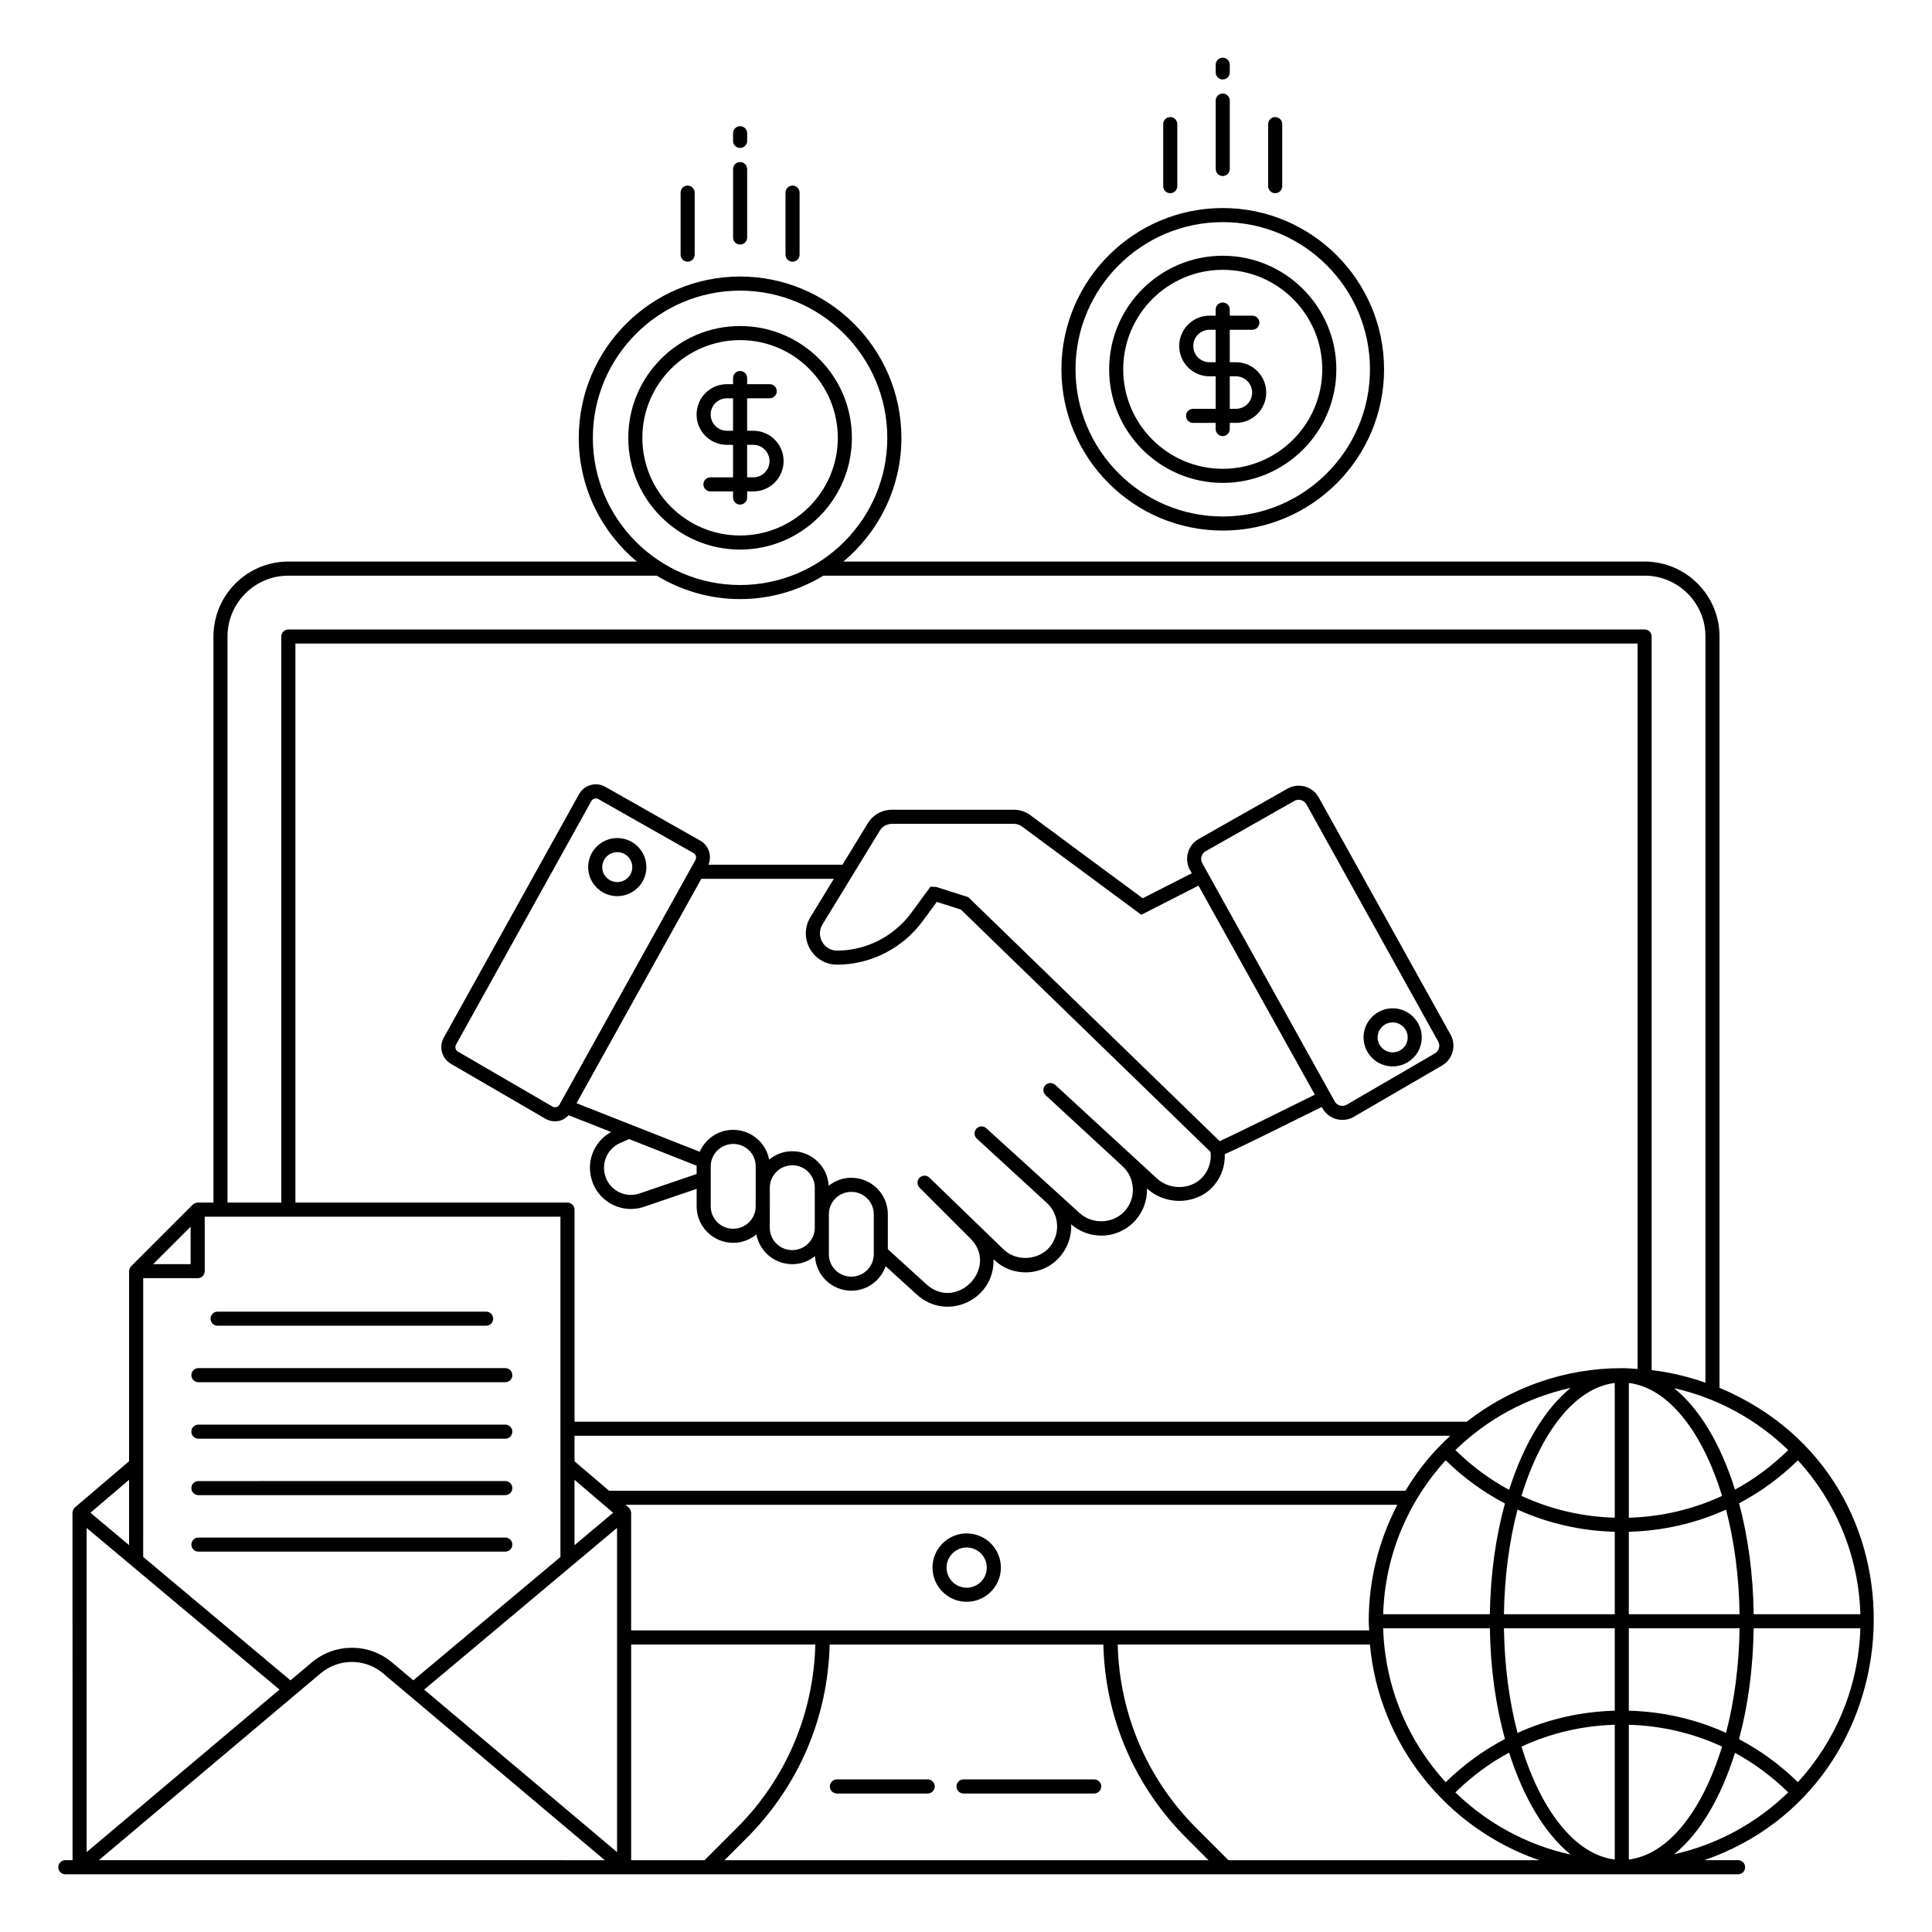
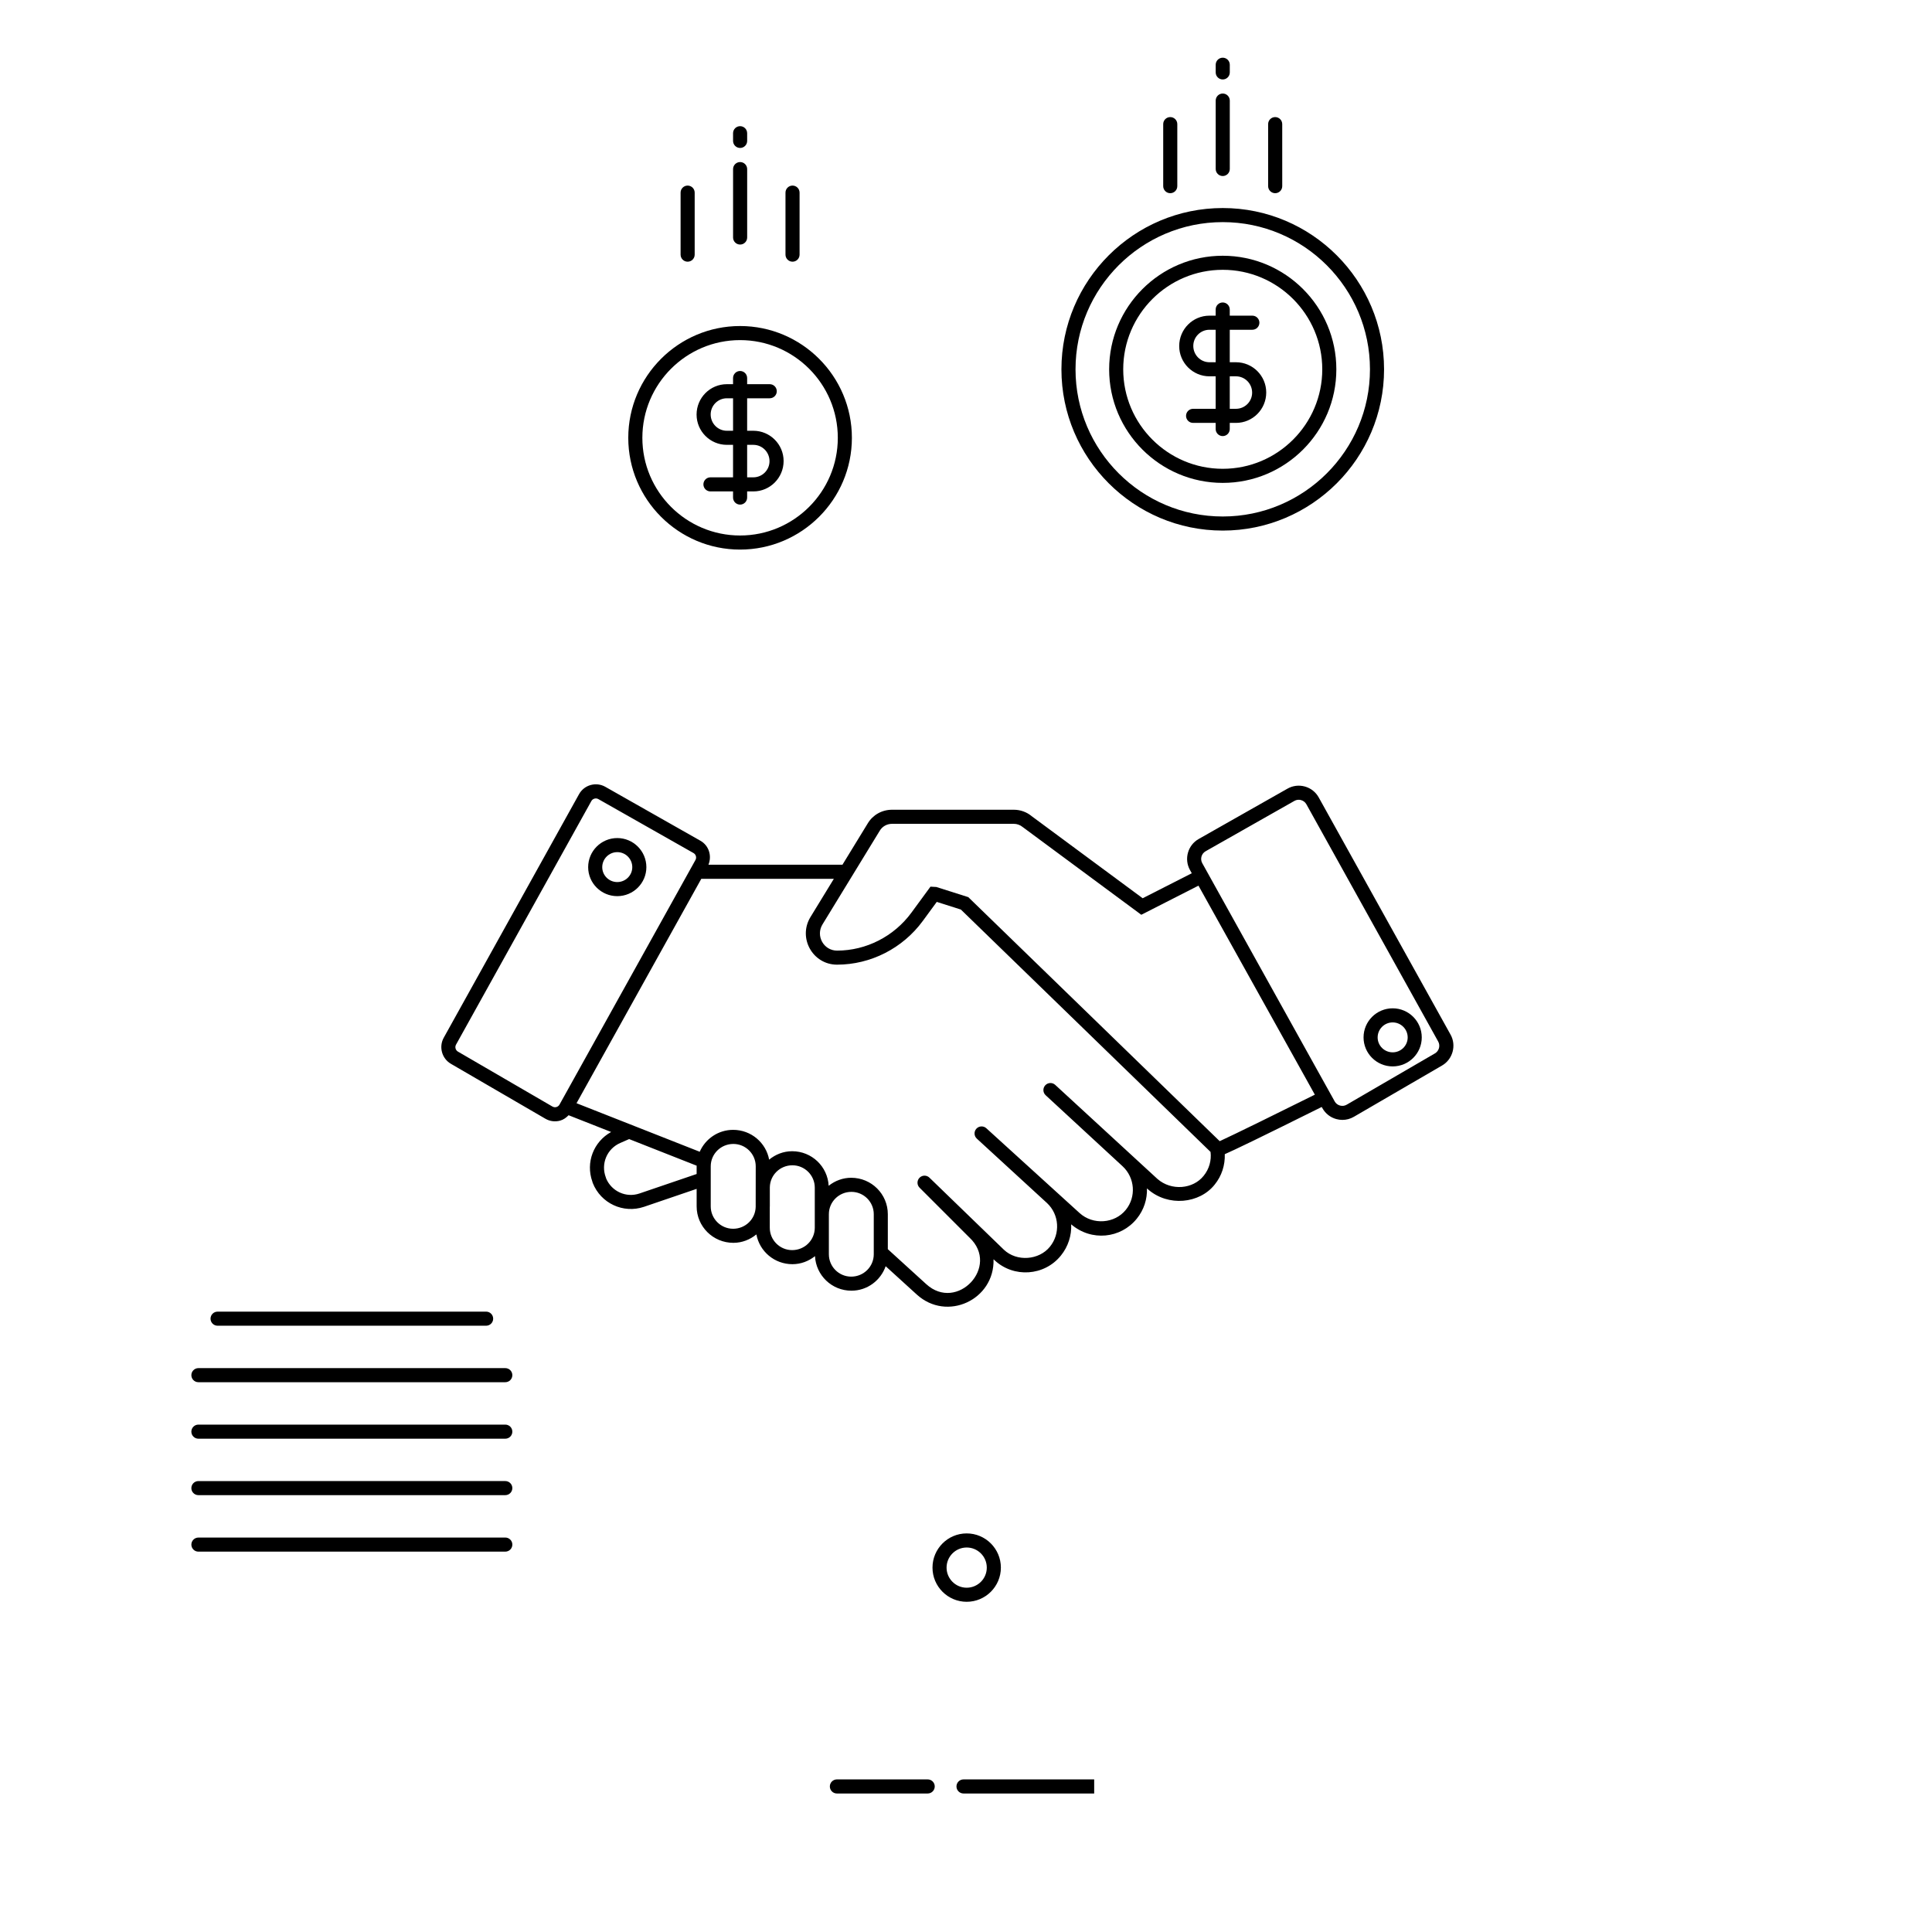
<svg xmlns="http://www.w3.org/2000/svg" fill="#000000" width="800px" height="800px" version="1.1" viewBox="144 144 512 512">
  <g>
-     <path d="m433.97 615.56h-34.629c-1.031 0-1.867 0.836-1.867 1.867s0.836 1.867 1.867 1.867h34.629c1.031 0 1.867-0.836 1.867-1.867 0-1.035-0.836-1.867-1.867-1.867z" />
+     <path d="m433.97 615.56h-34.629c-1.031 0-1.867 0.836-1.867 1.867s0.836 1.867 1.867 1.867h34.629z" />
    <path d="m389.85 615.56h-24.066c-1.031 0-1.867 0.836-1.867 1.867s0.836 1.867 1.867 1.867h24.066c1.031 0 1.867-0.836 1.867-1.867 0-1.035-0.836-1.867-1.867-1.867z" />
    <path d="m400.18 550.37c-4.996 0-9.059 4.066-9.059 9.062 0 4.996 4.062 9.059 9.059 9.059s9.062-4.062 9.062-9.059c0-4.996-4.066-9.062-9.062-9.062zm0 14.391c-2.938 0-5.328-2.391-5.328-5.328s2.391-5.328 5.328-5.328 5.328 2.391 5.328 5.328c0.004 2.938-2.387 5.328-5.328 5.328z" />
    <path d="m263.48 425.91 25.047 14.559c1.219 0.711 2.617 0.863 3.91 0.508 0.895-0.246 1.617-0.781 2.246-1.43l11.27 4.441c-4.637 2.562-6.801 8.066-4.973 13.16 0.023 0.113 0.055 0.223 0.098 0.332 2.133 5.438 8.109 8.184 13.57 6.344l13.969-4.762v4.637c0 5.328 4.336 9.664 9.73 9.664 2.324 0 4.43-0.859 6.102-2.231 0.836 4.484 4.769 7.891 9.551 7.891 2.269 0 4.332-0.82 5.981-2.133 0.262 5.09 4.449 9.156 9.656 9.156 4.207 0 7.754-2.723 9.074-6.484l8.234 7.492c7.988 7.301 20.668 1.414 20.352-9.332l0.23 0.207c5.078 4.789 13.238 4.246 17.617-1.188 1.961-2.41 2.859-5.371 2.731-8.281 5.356 4.586 13.125 3.773 17.383-1.496 1.902-2.336 2.789-5.199 2.699-8.035l0.301 0.277c5.309 4.625 13.609 3.805 17.641-1.273 1.879-2.305 2.777-5.168 2.68-8.066 2.449-1.066 8.746-4.082 25.691-12.512l0.176 0.312c0.797 1.434 2.106 2.465 3.688 2.898 0.535 0.148 1.082 0.219 1.621 0.219 1.055 0 2.094-0.277 3.035-0.824l23.375-13.59c2.832-1.648 3.844-5.316 2.25-8.18l-34.938-62.859c-0.789-1.422-2.09-2.449-3.656-2.891-1.57-0.441-3.211-0.242-4.629 0.562l-23.531 13.34c-2.883 1.633-3.918 5.32-2.309 8.215l0.48 0.863-13.012 6.625-29.434-21.766c-1.305-1.09-2.984-1.691-4.719-1.691h-32.25c-2.688 0-5.102 1.359-6.457 3.617l-6.703 10.957h-35.516c0.961-2.336 0.133-5.078-2.117-6.352l-25.211-14.297c-1.188-0.676-2.57-0.836-3.891-0.473-1.316 0.371-2.41 1.234-3.074 2.43l-35.863 64.551c-1.332 2.418-0.484 5.504 1.895 6.887zm49.973 34.379c-3.535 1.195-7.352-0.551-8.812-3.961-0.02-0.094-0.051-0.188-0.082-0.273-1.402-3.641 0.297-7.672 3.894-9.191l2.273-0.996 17.906 7.055c0 0.055-0.016 0.105-0.016 0.164v2.035zm24.828 9.344c-3.269 0-5.93-2.66-5.93-5.93v-10.613c0-3.269 2.66-5.934 5.996-5.934 3.269 0 5.93 2.664 5.93 5.934 0 0.379-0.012 11.426-0.012 10.723-0.059 3.219-2.688 5.82-5.984 5.82zm15.648 5.66c-3.269 0-5.93-2.66-5.93-5.93v-5.555c0-0.035 0.012-0.07 0.012-0.109v-5.062c0.059-3.219 2.688-5.824 5.984-5.824 3.269 0 5.93 2.66 5.93 5.93v10.613c0 3.277-2.66 5.938-5.996 5.938zm15.648 7.027c-3.262 0-5.918-2.656-5.918-5.922v-10.625c0-3.266 2.66-5.918 5.977-5.918 3.262 0 5.922 2.656 5.922 5.918v10.195 0.43c-0.004 3.266-2.66 5.922-5.981 5.922zm93.922-112.73 23.527-13.34c0.355-0.199 0.75-0.305 1.145-0.305 0.211 0 0.426 0.027 0.633 0.09 0.602 0.168 1.102 0.562 1.406 1.109l34.93 62.875c0.613 1.098 0.223 2.508-0.867 3.141l-23.375 13.59c-0.543 0.32-1.176 0.402-1.789 0.23-0.605-0.168-1.109-0.562-1.414-1.113l-0.094-0.168 0.008-0.004-4.91-8.82-30.09-54.133c-0.613-1.109-0.215-2.527 0.891-3.152zm-86.348-5.449c0.684-1.141 1.902-1.82 3.266-1.82h32.25c0.863 0 1.688 0.293 2.414 0.895l31.375 23.207 15.152-7.719 28.414 51.031 2.426 4.363c-8.961 4.453-21.578 10.668-25.215 12.324l-66.625-64.672-8.473-2.691-1.551-0.086-5.047 6.887c-4.617 6.297-11.988 10.059-19.715 10.059-3.527 0-5.707-3.894-3.859-6.934zm-18.375 22.898c-3.359 5.523 0.602 12.605 7.047 12.605 8.914 0 17.41-4.328 22.727-11.582l3.703-5.051 6.391 2.031 66.164 64.227c0.273 2.246-0.348 4.519-1.828 6.332-2.801 3.527-8.531 4.066-12.242 0.832l-27.09-24.926-0.004-0.004c-0.754-0.695-1.934-0.648-2.637 0.109-0.699 0.758-0.652 1.938 0.105 2.637l20.406 18.84c3.258 3.043 3.621 8.105 0.832 11.531-2.941 3.644-8.668 4.098-12.258 0.84l-24.707-22.465c-0.758-0.688-1.934-0.637-2.633 0.121-0.695 0.762-0.641 1.938 0.117 2.633l18.609 17.082c3.238 3.027 3.574 8.109 0.754 11.57-2.859 3.543-8.738 4.051-12.188 0.793-0.375-0.363-21.031-20.355-19.715-19.086-0.73-0.73-1.91-0.73-2.637 0-0.73 0.73-0.73 1.91 0 2.637l13.195 13.195c0.004 0.004 0.012 0.004 0.016 0.008 0.004 0.004 0.008 0.012 0.012 0.016 8.176 7.66-3.273 19.832-11.465 12.336l-10.168-9.254v-9.273c0-5.32-4.328-9.652-9.707-9.652-2.176 0-4.269 0.77-5.969 2.121-0.27-5.09-4.461-9.156-9.676-9.156-2.324 0-4.43 0.859-6.098 2.231-0.836-4.484-4.769-7.894-9.551-7.894-3.957 0-7.356 2.394-8.848 5.805l-32.648-12.863 33.062-59.465h35.129zm-93.926 33.805 35.863-64.551c0.18-0.32 0.469-0.551 0.824-0.648 0.352-0.098 0.723-0.055 1.039 0.125l25.211 14.297c0.648 0.367 0.879 1.195 0.516 1.844l-36.027 64.816c-0.371 0.668-1.219 0.898-1.875 0.516l-25.047-14.559c-0.633-0.371-0.859-1.195-0.504-1.84z" />
    <path d="m307.58 381.49c4.254 0 7.715-3.445 7.715-7.684 0-4.254-3.461-7.711-7.715-7.711s-7.711 3.457-7.711 7.711c0 4.238 3.461 7.684 7.711 7.684zm0-11.664c2.195 0 3.981 1.785 3.981 3.981 0 2.176-1.785 3.949-3.981 3.949s-3.981-1.773-3.981-3.949c0.004-2.191 1.789-3.981 3.981-3.981z" />
    <path d="m513.07 426.61c4.254 0 7.711-3.445 7.711-7.684 0-4.254-3.457-7.711-7.711-7.711-4.254 0-7.715 3.457-7.715 7.711 0.004 4.238 3.465 7.684 7.715 7.684zm0-11.66c2.195 0 3.981 1.785 3.981 3.981 0 2.176-1.785 3.949-3.981 3.949-2.195 0-3.981-1.773-3.981-3.949 0-2.195 1.785-3.981 3.981-3.981z" />
    <path d="m369.76 260.03c0-16.34-13.293-29.629-29.633-29.629s-29.629 13.293-29.629 29.629c0 16.332 13.293 29.617 29.629 29.617 16.34-0.004 29.633-13.289 29.633-29.617zm-55.527 0c0-14.281 11.617-25.898 25.898-25.898s25.898 11.617 25.898 25.898c0 14.273-11.617 25.883-25.898 25.883-14.285 0-25.898-11.609-25.898-25.883z" />
    <path d="m342 275.86v-1.629h1.645c4.422 0 8.02-3.598 8.02-8.055 0-4.422-3.598-8.02-8.02-8.02h-1.645v-8.609h5.988c1.031 0 1.867-0.836 1.867-1.867s-0.836-1.867-1.867-1.867h-5.988v-1.629c0-1.031-0.836-1.867-1.867-1.867s-1.867 0.836-1.867 1.867v1.629h-1.645c-4.422 0-8.02 3.598-8.02 8.055 0 4.422 3.598 8.02 8.02 8.02h1.645v8.609h-5.988c-1.031 0-1.867 0.836-1.867 1.867s0.836 1.867 1.867 1.867h5.988v1.629c0 1.031 0.836 1.867 1.867 1.867 1.031-0.004 1.867-0.836 1.867-1.867zm-5.375-17.703c-2.363 0-4.289-1.922-4.289-4.324 0-2.363 1.926-4.285 4.289-4.285h1.645v8.609zm5.375 3.731h1.645c2.363 0 4.285 1.926 4.285 4.324 0 2.363-1.922 4.285-4.285 4.285h-1.645z" />
    <path d="m340.14 208.81c1.031 0 1.867-0.836 1.867-1.867v-18.129c0-1.031-0.836-1.867-1.867-1.867s-1.867 0.836-1.867 1.867v18.129c0 1.031 0.836 1.867 1.867 1.867z" />
    <path d="m340.14 183.21c1.031 0 1.867-0.836 1.867-1.867l-0.004-2.039c0-1.031-0.836-1.867-1.867-1.867s-1.867 0.836-1.867 1.867v2.039c0.004 1.031 0.84 1.867 1.871 1.867z" />
    <path d="m326.23 213.35c1.031 0 1.867-0.836 1.867-1.867v-16.434c0-1.031-0.836-1.867-1.867-1.867s-1.867 0.836-1.867 1.867v16.434c0 1.031 0.836 1.867 1.867 1.867z" />
    <path d="m354.03 213.35c1.031 0 1.867-0.836 1.867-1.867v-16.434c0-1.031-0.836-1.867-1.867-1.867s-1.867 0.836-1.867 1.867v16.434c0 1.031 0.836 1.867 1.867 1.867z" />
    <path d="m468.04 284.61c23.574 0 42.75-19.168 42.75-42.727 0-23.574-19.176-42.75-42.75-42.75-23.574 0-42.75 19.176-42.75 42.75 0 23.559 19.18 42.727 42.75 42.727zm0-81.746c21.516 0 39.016 17.504 39.016 39.016 0 21.504-17.504 38.996-39.016 38.996-21.516 0-39.016-17.492-39.016-38.996 0-21.516 17.5-39.016 39.016-39.016z" />
    <path d="m468.04 271.97c16.602 0 30.105-13.5 30.105-30.09 0-16.602-13.504-30.105-30.105-30.105-16.602 0-30.105 13.508-30.105 30.105 0 16.59 13.504 30.09 30.105 30.09zm0-56.469c14.543 0 26.375 11.832 26.375 26.375 0 14.535-11.832 26.359-26.375 26.359-14.543 0-26.375-11.824-26.375-26.359 0-14.543 11.832-26.375 26.375-26.375z" />
    <path d="m464.52 243.73h1.645v8.609h-5.984c-1.031 0-1.867 0.836-1.867 1.867s0.836 1.867 1.867 1.867h5.984v1.629c0 1.031 0.836 1.867 1.867 1.867s1.867-0.836 1.867-1.867v-1.629h1.645c4.422 0 8.02-3.598 8.02-8.055 0-4.422-3.598-8.02-8.02-8.02h-1.645v-8.609h5.988c1.031 0 1.867-0.836 1.867-1.867s-0.836-1.867-1.867-1.867h-5.988v-1.629c0-1.031-0.836-1.867-1.867-1.867s-1.867 0.836-1.867 1.867v1.629h-1.645c-4.422 0-8.02 3.598-8.02 8.055 0.004 4.422 3.602 8.02 8.02 8.02zm7.023 0c2.363 0 4.285 1.922 4.285 4.324 0 2.363-1.922 4.285-4.285 4.285h-1.645v-8.609zm-7.023-12.34h1.645v8.609h-1.645c-2.363 0-4.285-1.926-4.285-4.324 0-2.363 1.922-4.285 4.285-4.285z" />
    <path d="m468.04 190.65c1.031 0 1.867-0.836 1.867-1.867v-18.129c0-1.031-0.836-1.867-1.867-1.867s-1.867 0.836-1.867 1.867v18.129c0 1.031 0.836 1.867 1.867 1.867z" />
    <path d="m468.04 165.06c1.031 0 1.867-0.836 1.867-1.867v-2.035c0-1.031-0.836-1.867-1.867-1.867s-1.867 0.836-1.867 1.867v2.039c0 1.027 0.836 1.863 1.867 1.863z" />
    <path d="m454.13 195.2c1.031 0 1.867-0.836 1.867-1.867v-16.438c0-1.031-0.836-1.867-1.867-1.867s-1.867 0.836-1.867 1.867v16.438c0.004 1.031 0.836 1.867 1.867 1.867z" />
    <path d="m481.94 195.2c1.031 0 1.867-0.836 1.867-1.867l-0.004-16.438c0-1.031-0.836-1.867-1.867-1.867s-1.867 0.836-1.867 1.867v16.438c0.004 1.031 0.84 1.867 1.871 1.867z" />
    <path d="m201.66 495.33h71.168c1.031 0 1.867-0.836 1.867-1.867s-0.836-1.867-1.867-1.867l-71.168 0.004c-1.031 0-1.867 0.836-1.867 1.867 0.004 1.027 0.836 1.863 1.867 1.863z" />
    <path d="m196.58 510.3h81.328c1.031 0 1.867-0.836 1.867-1.867s-0.836-1.867-1.867-1.867h-81.328c-1.031 0-1.867 0.836-1.867 1.867s0.836 1.867 1.867 1.867z" />
    <path d="m196.58 525.27h81.328c1.031 0 1.867-0.836 1.867-1.867s-0.836-1.867-1.867-1.867h-81.328c-1.031 0-1.867 0.836-1.867 1.867s0.836 1.867 1.867 1.867z" />
    <path d="m196.58 540.23h81.328c1.031 0 1.867-0.836 1.867-1.867s-0.836-1.867-1.867-1.867l-81.328 0.004c-1.031 0-1.867 0.836-1.867 1.867s0.836 1.863 1.867 1.863z" />
    <path d="m277.91 555.2c1.031 0 1.867-0.836 1.867-1.867s-0.836-1.867-1.867-1.867l-81.328 0.004c-1.031 0-1.867 0.836-1.867 1.867s0.836 1.867 1.867 1.867z" />
-     <path d="m599.69 511.79v-199.12c0-10.949-8.906-19.852-19.852-19.852h-212.34c9.391-7.844 15.383-19.625 15.383-32.785 0-23.574-19.176-42.75-42.75-42.75-23.57 0-42.75 19.176-42.75 42.75 0 13.16 5.992 24.941 15.383 32.785h-92.344c-10.949 0-19.852 8.906-19.852 19.852l-0.004 150.02h-4.18c-0.281 0-0.996 0.215-1.348 0.59l-16.238 16.238c-0.359 0.344-0.59 0.984-0.59 1.348v50.379l-14.348 12.238c-0.098 0.082-0.148 0.199-0.227 0.297-0.051 0.066-0.105 0.121-0.148 0.195-0.164 0.285-0.281 0.594-0.281 0.93 0.027 6.617 0.02 91.688 0.02 92.066h-1.918c-1.031 0-1.867 0.836-1.867 1.867s0.836 1.867 1.867 1.867h443.31c1.031 0 1.867-0.836 1.867-1.867s-0.836-1.867-1.867-1.867h-8.961c56.758-19.66 61.48-101.03 4.039-125.19zm-130.13 125.19-8.539-8.539c-13.043-13.047-20.352-30.258-20.82-48.633h66.836c2.394 26.137 19.977 48.543 44.891 57.172zm-158.3 0v-57.172h48.809c-0.469 18.371-7.777 35.586-20.82 48.633l-8.539 8.539zm-144.3-88.059c5.238 4.391-18.953-15.883 51.113 42.836l-51.113 43.07zm14.988-66.184h14.441c1.031 0 1.867-0.836 1.867-1.867v-14.438h94.266v90.184c-27.203 22.809 0.918-0.766-38.992 32.691l-5.672-4.777c-6.191-5.172-15.133-5.117-21.262 0.051-0.379 0.32-5.996 5.051-5.617 4.731-3.992-3.348 14.461 12.121-39.035-32.715zm396.03 24.051c-1.387-0.086-2.766-0.211-4.176-0.211h-0.004c-15.082 0-29.391 5.066-41.102 14.188h-236.44v-56.199c0-1.031-0.836-1.867-1.867-1.867h-72.102v-148.16h355.69zm59.039 64.992h-28.27c-0.145-10.656-1.516-20.617-3.879-29.391 5.664-2.977 10.898-6.805 15.598-11.395 9.906 10.836 16.09 25.086 16.551 40.785zm-126.46 3.731h28.273c0.152 10.566 1.566 20.531 3.996 29.344-5.703 2.984-10.977 6.828-15.707 11.449-9.91-10.84-16.102-25.09-16.562-40.793zm-199.3 0.562v-31.172c0-0.488-0.383-1.172-0.664-1.414l-0.824-0.703h204.54c-4.816 9.25-7.586 19.73-7.586 30.859 0 0.82 0.094 1.617 0.121 2.43zm260.67 21.277c-9.055 0.246-17.762 2.258-25.77 5.887-2.184-8.32-3.453-17.738-3.598-27.727h29.367zm0 3.731v35.703c-10.441-1.258-19.504-12.895-24.715-29.914 7.664-3.555 16.016-5.539 24.715-5.789zm-61.371-29.301c0.461-15.703 6.648-29.957 16.562-40.793 4.727 4.621 10.004 8.465 15.707 11.449-2.43 8.809-3.844 18.773-4 29.344zm32.004 0c0.145-9.988 1.418-19.406 3.598-27.727 8.004 3.633 16.715 5.641 25.77 5.887v21.84zm4.652-31.363c5.211-17.02 14.27-28.66 24.715-29.918v35.703c-8.699-0.246-17.055-2.227-24.715-5.785zm28.445-29.914c10.441 1.258 19.5 12.898 24.707 29.926-7.66 3.551-16.012 5.531-24.707 5.781zm-31.73 28.32c-5.164-2.777-9.934-6.328-14.234-10.539 8.316-8.09 18.828-13.91 30.559-16.48-6.816 5.496-12.508 15.047-16.324 27.02zm-27.48 0.23h-211.05l-9.145-7.805v-6.754h232.07c-4.043 3.746-7.965 8.109-11.871 14.559zm-220.2-2.894c0.609 0.52 10.848 9.262 10.238 8.742l-10.238 8.586zm11.277 12.746v85.922l-51.113-43.066c45.402-38.07 51.309-43.02 51.113-42.855zm236.4 59.562c3.82 11.973 9.508 21.52 16.324 27.016-11.73-2.57-22.242-8.391-30.559-16.48 4.301-4.207 9.07-7.758 14.234-10.535zm31.73-7.387c8.691 0.25 17.047 2.231 24.707 5.781-5.207 17.023-14.266 28.668-24.707 29.926zm0-3.731v-21.84h29.355c-0.145 9.984-1.414 19.398-3.594 27.719-8.004-3.629-16.711-5.637-25.762-5.879zm0-25.57v-21.84c9.051-0.246 17.758-2.25 25.762-5.879 2.18 8.316 3.449 17.734 3.594 27.719zm28.133-33.016c-3.734-11.945-9.332-21.398-16.117-26.871 11.594 2.606 21.988 8.387 30.223 16.402-4.266 4.172-8.988 7.703-14.105 10.469zm-374.78 48.664c4.644-3.918 11.633-4.059 16.449-0.02 5.328 4.488 51.27 43.199 58.824 49.566l-134.09-0.004c-1.359 1.148 19.125-16.109 58.812-49.543zm374.78 21.098c5.113 2.766 9.836 6.297 14.105 10.469-8.234 8.016-18.629 13.793-30.223 16.398 6.785-5.473 12.383-14.922 16.117-26.867zm1.074-3.625c2.363-8.773 3.731-18.734 3.879-29.391h28.27c-0.461 15.695-6.644 29.945-16.551 40.785-4.699-4.59-9.934-8.418-15.598-11.395zm-303.75-344.86c0-21.516 17.504-39.02 39.016-39.02 21.516 0 39.016 17.504 39.016 39.02 0 21.5-17.504 38.992-39.016 38.992-21.516 0-39.016-17.492-39.016-38.992zm-96.816 52.637c0-8.891 7.234-16.121 16.121-16.121h97.633c6.453 3.914 13.996 6.211 22.082 6.211 8.086 0 15.625-2.297 22.082-6.211h217.63c8.891 0 16.121 7.234 16.121 16.121l-0.004 197.75c-4.555-1.602-9.312-2.75-14.254-3.336l-0.004-194.41c0-1.031-0.836-1.867-1.867-1.867h-359.42c-1.031 0-1.867 0.836-1.867 1.867v150.02h-14.254zm-9.781 156.41v9.922h-9.922zm-16.309 84.387-10.234-8.582 10.234-8.73zm157.78 83.512 5.902-5.902c13.75-13.75 21.512-31.891 21.984-51.258h72.531c0.469 19.367 8.234 37.512 21.984 51.258l5.898 5.902z" />
  </g>
</svg>